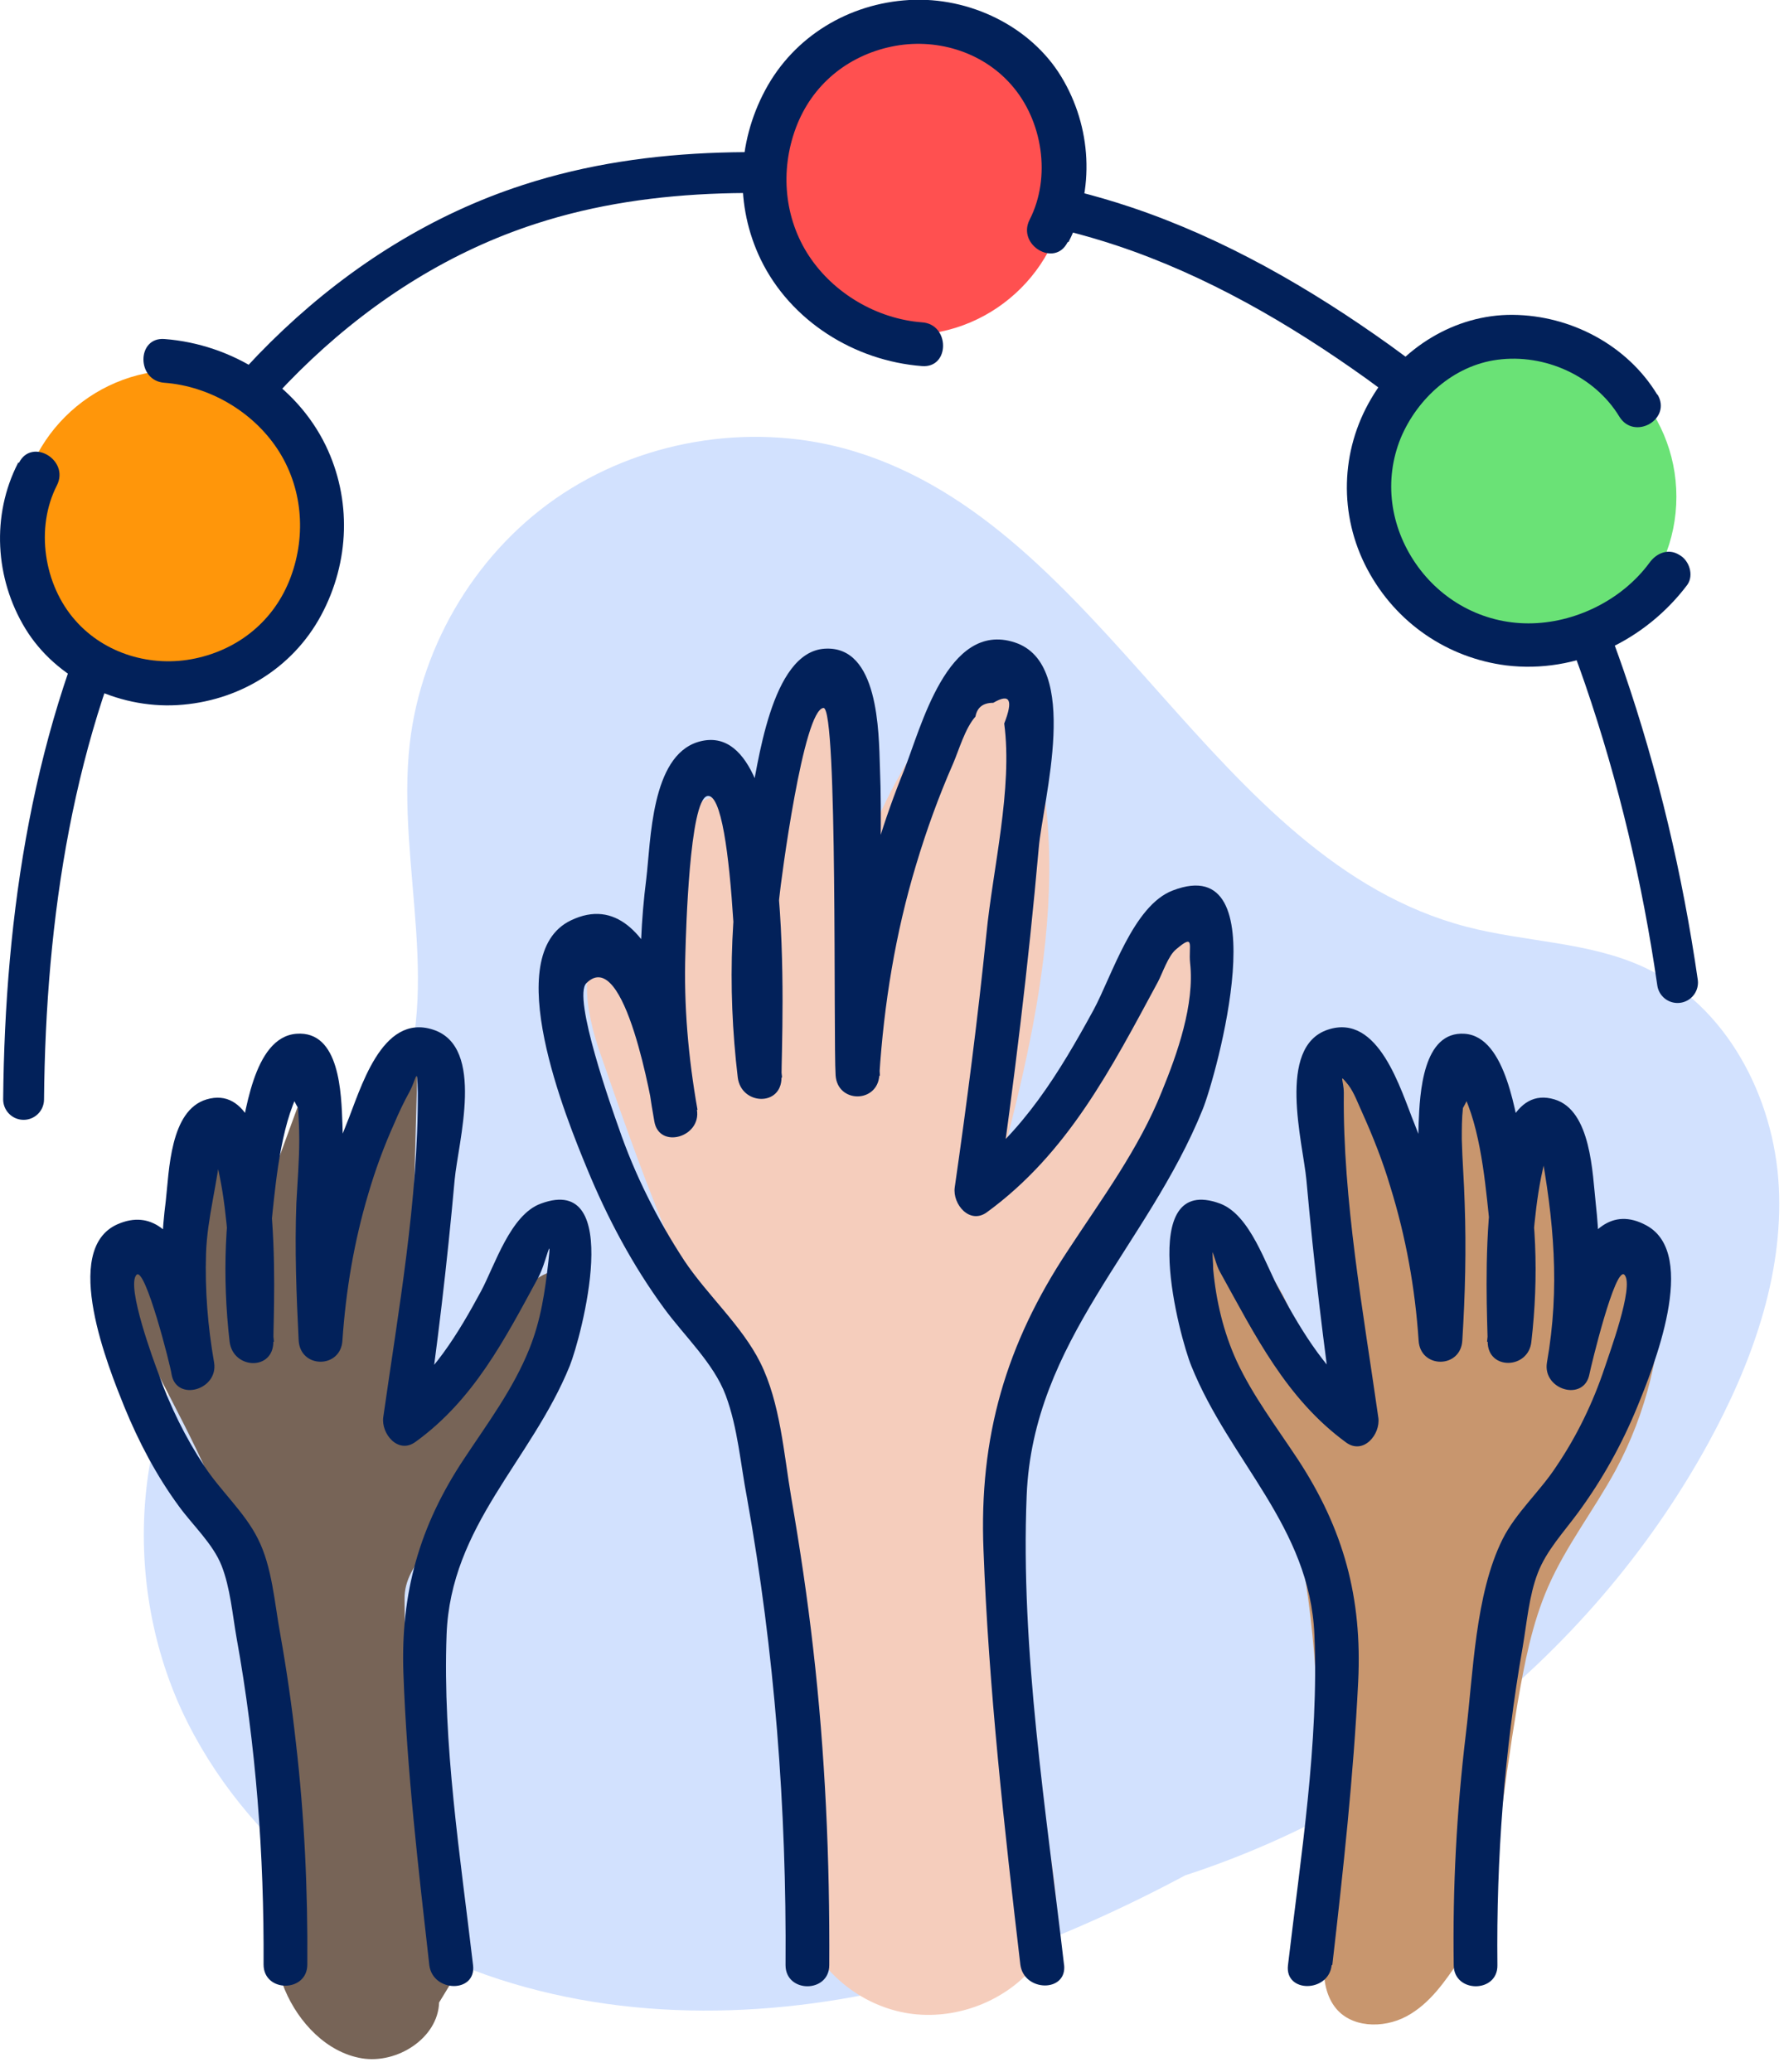
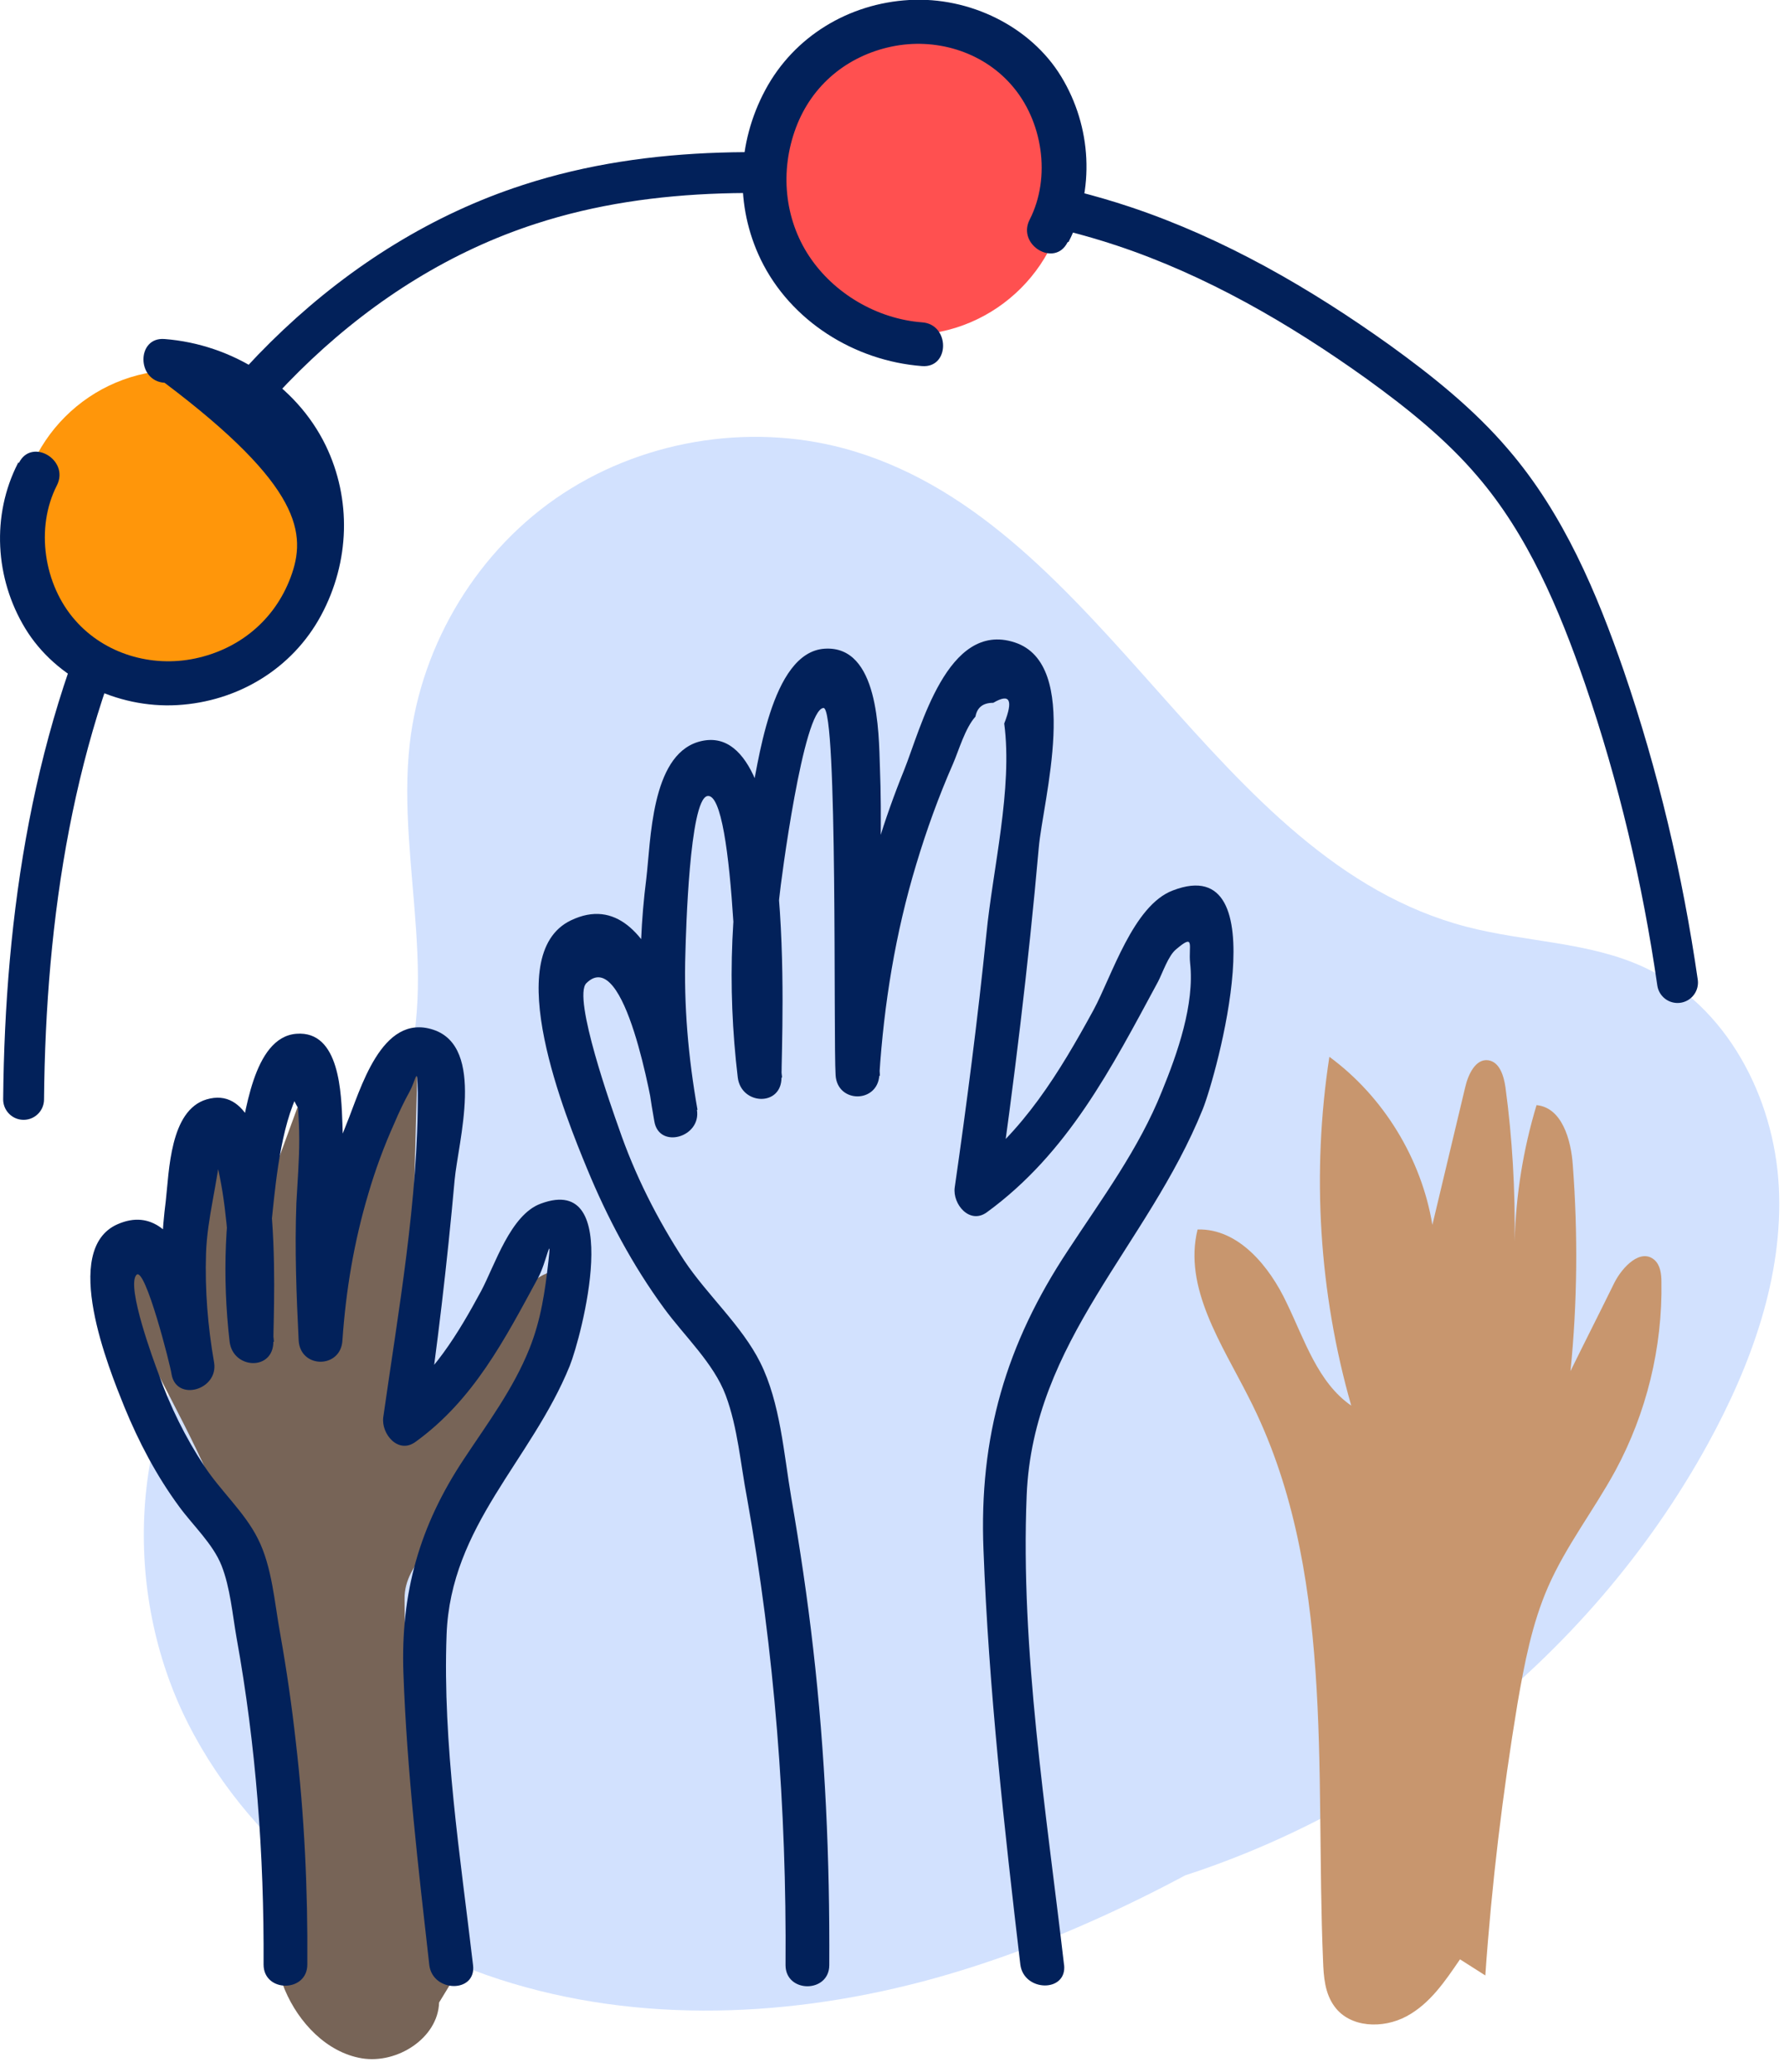
<svg xmlns="http://www.w3.org/2000/svg" width="31" height="36" viewBox="0 0 31 36" fill="none">
  <g clip-path="url(#clip0_147123_1671)">
    <path d="M7.22 30.93C10.89 33.22 15.52 33.93 19.71 32.84C23.9 31.75 27.6 28.87 29.68 25.08C30.43 23.71 30.99 22.18 30.91 20.62C30.83 19.06 30 17.47 28.58 16.81C27.62 16.36 26.51 16.37 25.48 16.1C21.07 14.95 19.2 9.16 14.84 7.84C13.16 7.33 11.26 7.61 9.79 8.57C8.32 9.53 7.32 11.17 7.12 12.92C6.88 15.05 7.76 17.34 6.81 19.27C6.17 20.57 4.85 21.37 3.93 22.48C2.3 24.45 2.09 27.4 3.16 29.72C4.24 32.04 6.46 33.73 8.91 34.46C11.36 35.19 14.03 35.02 16.48 34.3C18.93 33.58 21.21 32.34 23.35 30.93" fill="#D2E1FE" />
    <path d="M25.81 34.32C25.92 32.74 26.11 31.16 26.37 29.59C26.49 28.9 26.62 28.21 26.9 27.57C27.21 26.86 27.7 26.23 28.07 25.55C28.61 24.55 28.89 23.41 28.87 22.27C28.87 22.13 28.85 21.98 28.75 21.89C28.51 21.68 28.19 22.01 28.05 22.29C27.8 22.8 27.54 23.31 27.29 23.82C27.41 22.63 27.42 21.43 27.33 20.24C27.3 19.8 27.14 19.24 26.7 19.2C26.47 19.96 26.34 20.76 26.32 21.56C26.33 20.67 26.28 19.78 26.16 18.89C26.13 18.69 26.06 18.45 25.86 18.42C25.64 18.39 25.51 18.67 25.46 18.89C25.27 19.69 25.08 20.48 24.89 21.28C24.7 20.13 24.04 19.05 23.1 18.36C22.79 20.38 22.92 22.46 23.48 24.42C22.9 24.02 22.67 23.28 22.36 22.64C22.06 22 21.52 21.34 20.81 21.36C20.56 22.37 21.23 23.35 21.7 24.28C23.21 27.23 22.85 30.74 22.99 34.06C23 34.34 23.02 34.63 23.19 34.86C23.46 35.23 24.03 35.25 24.44 35.03C24.85 34.81 25.11 34.42 25.37 34.04" fill="#C8966E" />
-     <path d="M18.35 34.03C18.53 32 17.53 29.94 17.42 27.91C17.32 26.01 18.14 24.09 18.69 22.27C19.33 20.14 20.97 18.33 21.14 16.11C20.67 15.98 20.16 16.22 19.84 16.58C19.52 16.94 19.33 17.41 19.14 17.86C18.67 18.99 18.12 20.14 17.19 20.94C18.01 17.96 18.82 14.71 17.64 11.85C17.57 11.68 17.45 11.48 17.26 11.48C17.13 11.48 17.02 11.58 16.93 11.68C15.78 12.92 14.98 14.48 14.63 16.13C14.69 15.07 14.76 14.02 14.82 12.96C14.84 12.71 14.85 12.45 14.75 12.21C14.65 11.97 14.41 11.78 14.16 11.83C13.98 11.87 13.84 12.02 13.73 12.17C13 13.2 12.93 14.53 12.88 15.78C12.88 15.31 12.86 14.84 12.86 14.38C12.86 14.24 12.86 14.08 12.76 13.97C12.6 13.76 12.24 13.83 12.07 14.03C11.9 14.23 11.87 14.51 11.84 14.77C11.77 15.43 11.7 16.1 11.62 16.76C11.24 16.68 10.9 16.46 10.65 16.16C10 16.58 10.17 17.56 10.43 18.3C10.84 19.48 11.25 20.66 11.75 21.81C12.13 22.66 12.55 23.49 12.83 24.37C13.2 25.54 13.29 26.78 13.38 28.01C13.48 29.31 13.57 30.61 13.67 31.91C13.71 32.51 13.76 33.14 14.03 33.68C14.38 34.39 15.09 34.9 15.87 34.99C16.65 35.08 17.47 34.76 17.97 34.16" fill="#F5CDBC" />
    <path d="M7.88 34.38C7.42 33.33 7.49 32.27 7.26 31.15C7.03 30.02 7.03 27.92 7.03 27.78C7.02 27.13 7.73 26.69 8.12 26.17C8.84 25.18 9.45 24.11 9.93 22.99C10.06 22.68 10.12 22.23 9.82 22.11C9.65 22.04 9.47 22.12 9.32 22.22C8.35 22.89 8.17 24.44 7.08 24.89C7.14 22.7 7.2 20.51 7.26 18.32C6.87 18.28 6.61 18.72 6.46 19.08C6.19 19.75 5.92 20.41 5.65 21.08C5.76 20.31 5.65 19.51 5.33 18.8C5.13 19.34 4.94 19.87 4.74 20.41C4.36 20.54 4.27 19.55 3.91 19.73C3.83 19.77 3.79 19.86 3.76 19.94C3.6 20.37 3.54 20.84 3.57 21.3C3.58 21.43 3.59 21.59 3.49 21.68C3.35 21.8 3.14 21.68 2.95 21.65C2.58 21.59 2.26 21.95 2.22 22.32C2.18 22.69 2.34 23.05 2.5 23.38C3.09 24.58 3.79 25.74 4.12 27.03C4.33 27.87 4.39 28.73 4.44 29.59C4.5 30.64 4.57 31.69 4.63 32.74C4.67 33.36 4.71 34 4.95 34.57C5.19 35.14 5.68 35.66 6.29 35.76C6.9 35.86 7.61 35.41 7.63 34.79" fill="#776457" />
    <path d="M8.22 34.14C8 32.26 7.69 30.3 7.76 28.4C7.83 26.5 9.23 25.38 9.9 23.73C10.1 23.23 10.86 20.37 9.4 20.91C8.87 21.1 8.6 21.98 8.36 22.43C7.96 23.17 7.52 23.9 6.83 24.4L7.39 24.83C7.6 23.39 7.77 21.95 7.9 20.5C7.96 19.84 8.44 18.19 7.53 17.89C6.62 17.59 6.26 18.95 6.02 19.53C5.53 20.73 5.27 22 5.19 23.29H5.95C5.87 22.03 6 20.78 5.95 19.52C5.93 19.01 5.91 17.9 5.15 17.96C4.39 18.02 4.26 19.4 4.14 19.94C3.9 21.05 3.86 22.18 3.99 23.31C4.05 23.79 4.75 23.82 4.75 23.31C4.75 22.65 4.98 18.69 3.59 19.1C2.95 19.29 2.94 20.35 2.88 20.87C2.75 21.88 2.8 22.88 2.98 23.87C3.06 24.36 3.8 24.15 3.72 23.67C3.61 23 3.24 20.74 2.04 21.27C1.05 21.71 1.89 23.77 2.16 24.44C2.41 25.05 2.72 25.64 3.11 26.17C3.35 26.5 3.7 26.82 3.85 27.2C4 27.58 4.04 28.05 4.11 28.45C4.45 30.33 4.59 32.22 4.58 34.13C4.58 34.62 5.34 34.62 5.34 34.13C5.35 32.84 5.29 31.55 5.14 30.26C5.07 29.63 4.98 29.01 4.87 28.39C4.77 27.85 4.73 27.22 4.48 26.73C4.25 26.27 3.83 25.9 3.55 25.47C3.22 24.97 2.96 24.44 2.76 23.88C2.68 23.67 2.19 22.35 2.37 22.15C2.52 21.98 2.97 23.76 2.98 23.87L3.72 23.67C3.61 23.04 3.56 22.41 3.58 21.78C3.6 21.15 3.79 20.53 3.84 19.9L3.68 19.87C3.73 20.06 3.78 20.25 3.82 20.45C3.89 20.8 3.93 21.16 3.96 21.52C4 22.11 4 22.71 4 23.31H4.76C4.68 22.58 4.65 21.85 4.73 21.12C4.8 20.45 4.9 19.41 5.27 18.83C5.02 18.78 4.99 18.93 5.18 19.25C5.19 19.43 5.2 19.61 5.2 19.79C5.2 20.16 5.17 20.53 5.15 20.9C5.12 21.7 5.15 22.49 5.19 23.29C5.22 23.78 5.92 23.78 5.95 23.29C6.01 22.42 6.15 21.58 6.4 20.74C6.52 20.33 6.67 19.92 6.85 19.52C6.93 19.33 7.02 19.14 7.12 18.96C7.24 18.73 7.25 18.49 7.26 18.98C7.27 20.84 6.92 22.79 6.66 24.62C6.62 24.91 6.92 25.27 7.22 25.05C8.23 24.32 8.77 23.27 9.35 22.2C9.49 21.95 9.59 21.38 9.53 21.91C9.47 22.44 9.4 22.93 9.2 23.43C8.92 24.13 8.47 24.73 8.06 25.35C7.29 26.51 6.96 27.67 7.01 29.07C7.07 30.76 7.27 32.46 7.46 34.14C7.52 34.62 8.28 34.63 8.22 34.14Z" fill="#02215A" />
-     <path d="M23.151 34.14C23.34 32.5 23.52 30.85 23.601 29.21C23.671 27.76 23.351 26.57 22.55 25.35C22.18 24.79 21.77 24.25 21.491 23.65C21.261 23.15 21.131 22.6 21.081 22.05C21.081 21.95 21.07 21.86 21.07 21.76C21.07 21.59 21.07 21.57 21.05 21.71C21.101 21.8 21.131 21.98 21.201 22.1C21.811 23.2 22.351 24.3 23.39 25.06C23.691 25.28 23.991 24.92 23.951 24.63C23.691 22.8 23.331 20.84 23.351 18.99C23.351 18.76 23.25 18.63 23.43 18.85C23.53 18.98 23.601 19.18 23.671 19.33C23.86 19.75 24.03 20.18 24.16 20.62C24.43 21.49 24.59 22.38 24.651 23.29C24.68 23.78 25.381 23.78 25.41 23.29C25.46 22.49 25.48 21.7 25.451 20.9C25.441 20.53 25.41 20.16 25.401 19.79C25.401 19.61 25.401 19.43 25.421 19.25C25.61 18.92 25.581 18.78 25.331 18.83C25.701 19.42 25.8 20.45 25.87 21.12C25.941 21.85 25.921 22.58 25.84 23.31H26.601C26.601 22.72 26.601 22.12 26.64 21.52C26.671 21.16 26.71 20.8 26.78 20.45C26.811 20.3 26.84 20.16 26.881 20.02C26.971 19.87 26.93 19.83 26.761 19.9C27 21.19 27.11 22.37 26.881 23.67L27.62 23.87C27.64 23.76 28.07 21.97 28.23 22.15C28.401 22.35 27.951 23.55 27.881 23.77C27.68 24.37 27.401 24.95 27.041 25.48C26.761 25.91 26.34 26.28 26.11 26.74C25.631 27.7 25.601 29.07 25.471 30.13C25.311 31.46 25.241 32.8 25.261 34.14C25.261 34.63 26.03 34.63 26.02 34.14C26 32.29 26.14 30.43 26.46 28.61C26.53 28.2 26.57 27.72 26.721 27.33C26.87 26.94 27.171 26.62 27.421 26.28C27.84 25.71 28.18 25.1 28.451 24.44C28.721 23.78 29.53 21.79 28.61 21.29C27.401 20.63 26.991 23.04 26.881 23.67C26.8 24.15 27.53 24.36 27.62 23.87C27.791 22.89 27.84 21.91 27.73 20.92C27.671 20.39 27.651 19.29 27.011 19.1C25.62 18.68 25.84 22.65 25.851 23.31C25.851 23.81 26.561 23.79 26.61 23.31C26.741 22.18 26.701 21.05 26.46 19.94C26.34 19.4 26.18 18.01 25.451 17.96C24.721 17.91 24.671 19 24.651 19.52C24.61 20.78 24.73 22.03 24.651 23.29H25.41C25.331 22 25.061 20.73 24.581 19.53C24.34 18.94 23.96 17.59 23.07 17.89C22.18 18.19 22.64 19.85 22.701 20.5C22.831 21.95 23 23.39 23.21 24.83L23.77 24.4C23.081 23.89 22.64 23.17 22.241 22.43C21.991 21.98 21.73 21.11 21.201 20.91C19.73 20.37 20.5 23.24 20.701 23.73C21.37 25.39 22.761 26.52 22.84 28.4C22.921 30.28 22.601 32.26 22.381 34.14C22.32 34.63 23.09 34.62 23.14 34.14H23.151Z" fill="#02215A" />
    <path d="M18.49 34.14C18.18 31.47 17.73 28.67 17.84 25.98C17.95 23.29 19.94 21.65 20.9 19.27C21.13 18.7 22.23 14.76 20.38 15.47C19.69 15.73 19.32 16.96 19 17.55C18.41 18.63 17.78 19.67 16.77 20.41L17.33 20.84C17.62 18.81 17.87 16.77 18.05 14.73C18.12 13.91 18.8 11.54 17.63 11.16C16.46 10.78 16 12.66 15.71 13.38C15.02 15.08 14.65 16.86 14.53 18.69H15.29C15.17 16.9 15.36 15.12 15.29 13.33C15.27 12.72 15.27 11.21 14.33 11.27C13.39 11.33 13.17 13.3 13.03 13.97C12.69 15.54 12.63 17.13 12.82 18.72C12.88 19.2 13.58 19.23 13.58 18.72C13.58 17.91 13.87 12.37 12.13 12.89C11.31 13.14 11.31 14.61 11.23 15.27C11.05 16.68 11.12 18.08 11.37 19.48C11.45 19.97 12.19 19.76 12.11 19.28C11.98 18.47 11.48 15.24 9.92 15.99C8.67 16.59 9.85 19.45 10.2 20.3C10.55 21.15 10.99 21.98 11.54 22.73C11.89 23.21 12.4 23.68 12.61 24.24C12.82 24.8 12.87 25.45 12.98 26.02C13.46 28.7 13.67 31.42 13.65 34.14C13.65 34.63 14.41 34.63 14.41 34.14C14.42 32.3 14.34 30.47 14.13 28.64C14.03 27.76 13.9 26.89 13.75 26.02C13.62 25.26 13.56 24.37 13.21 23.67C12.89 23.03 12.29 22.5 11.89 21.9C11.42 21.18 11.03 20.41 10.75 19.59C10.65 19.31 9.94 17.32 10.19 17.08C10.86 16.42 11.33 19.19 11.38 19.48L12.12 19.28C11.96 18.37 11.88 17.47 11.91 16.55C11.92 16.2 11.98 13.9 12.29 13.83C12.78 13.73 12.83 18.13 12.83 18.72H13.59C13.47 17.68 13.44 16.65 13.54 15.61C13.57 15.3 13.96 12.32 14.31 12.3C14.56 12.29 14.48 18.08 14.52 18.68C14.55 19.17 15.25 19.17 15.28 18.68C15.36 17.44 15.56 16.21 15.92 15.02C16.1 14.42 16.31 13.84 16.56 13.27C16.66 13.04 16.77 12.65 16.95 12.45C16.98 12.29 17.08 12.21 17.26 12.21C17.55 12.04 17.61 12.16 17.45 12.57C17.6 13.7 17.25 15.1 17.14 16.23C16.99 17.7 16.8 19.17 16.59 20.63C16.55 20.92 16.85 21.28 17.15 21.06C18.56 20.03 19.31 18.56 20.12 17.06C20.2 16.91 20.3 16.6 20.44 16.49C20.77 16.21 20.65 16.43 20.68 16.73C20.76 17.45 20.46 18.3 20.19 18.96C19.79 19.96 19.15 20.82 18.56 21.72C17.48 23.35 17.01 24.96 17.09 26.93C17.18 29.33 17.45 31.75 17.73 34.13C17.79 34.61 18.55 34.62 18.49 34.13V34.14Z" fill="#02215A" />
    <path d="M29.15 17.07C28.89 15.27 28.47 13.49 27.88 11.77C27.42 10.44 26.86 9.11 25.94 8.04C25.37 7.37 24.67 6.81 23.95 6.29C22.58 5.31 21.11 4.46 19.52 3.93C18.35 3.54 17.13 3.34 15.91 3.19C13.67 2.92 11.35 2.85 9.2 3.55C6.17 4.53 3.76 6.98 2.34 9.83C0.92 12.68 0.44 15.91 0.41 19.1" stroke="#02215A" stroke-width="0.71" stroke-linecap="round" stroke-linejoin="round" />
    <path d="M3.09 11.97C4.62 11.97 5.86 10.73 5.86 9.2C5.86 7.67 4.62 6.43 3.09 6.43C1.56 6.43 0.32 7.67 0.32 9.2C0.32 10.73 1.56 11.97 3.09 11.97Z" fill="#FF960A" />
-     <path d="M0.31 8.05C-0.15 8.95 -0.09 10.05 0.44 10.92C0.97 11.79 2.03 12.31 3.08 12.25C4.13 12.19 5.08 11.62 5.58 10.69C6.08 9.76 6.11 8.67 5.66 7.74C5.14 6.67 4.03 5.98 2.86 5.89C2.37 5.85 2.37 6.62 2.86 6.65C3.64 6.71 4.39 7.15 4.82 7.8C5.25 8.45 5.33 9.28 5.05 10.03C4.77 10.78 4.15 11.28 3.39 11.44C2.63 11.6 1.82 11.36 1.31 10.78C0.76 10.16 0.61 9.17 0.99 8.43C1.21 7.99 0.55 7.6 0.33 8.04H0.31V8.05Z" fill="#02215A" />
-     <path d="M26.36 11.4C27.89 11.4 29.13 10.16 29.13 8.63C29.13 7.1 27.89 5.86 26.36 5.86C24.83 5.86 23.59 7.1 23.59 8.63C23.59 10.16 24.83 11.4 26.36 11.4Z" fill="#6AE276" />
-     <path d="M28.8 6.86C28.28 6 27.3 5.48 26.29 5.47C25.28 5.46 24.34 6.05 23.83 6.92C23.29 7.83 23.26 8.95 23.76 9.89C24.26 10.83 25.16 11.43 26.17 11.56C27.39 11.71 28.59 11.13 29.32 10.16C29.44 9.99 29.35 9.73 29.18 9.64C28.99 9.52 28.78 9.61 28.66 9.78C28.18 10.43 27.36 10.83 26.56 10.83C25.76 10.83 25.04 10.43 24.6 9.79C24.16 9.15 24.04 8.35 24.34 7.61C24.63 6.92 25.26 6.35 26.02 6.25C26.84 6.14 27.71 6.53 28.14 7.24C28.4 7.66 29.06 7.28 28.8 6.85V6.86Z" fill="#02215A" />
+     <path d="M0.31 8.05C-0.15 8.95 -0.09 10.05 0.44 10.92C0.97 11.79 2.03 12.31 3.08 12.25C4.13 12.19 5.08 11.62 5.58 10.69C6.08 9.76 6.11 8.67 5.66 7.74C5.14 6.67 4.03 5.98 2.86 5.89C2.37 5.85 2.37 6.62 2.86 6.65C5.25 8.45 5.33 9.28 5.05 10.03C4.77 10.78 4.15 11.28 3.39 11.44C2.63 11.6 1.82 11.36 1.31 10.78C0.76 10.16 0.61 9.17 0.99 8.43C1.21 7.99 0.55 7.6 0.33 8.04H0.31V8.05Z" fill="#02215A" />
    <path d="M15.78 5.82C17.31 5.82 18.55 4.58 18.55 3.05C18.55 1.52 17.31 0.28 15.78 0.28C14.25 0.28 13.01 1.52 13.01 3.05C13.01 4.58 14.25 5.82 15.78 5.82Z" fill="#FF5050" />
    <path d="M18.57 4.2C19.03 3.3 18.97 2.2 18.44 1.33C17.91 0.46 16.85 -0.06 15.8 -1.22073e-05C14.75 0.06 13.8 0.63 13.3 1.56C12.8 2.49 12.77 3.58 13.22 4.51C13.74 5.58 14.85 6.27 16.02 6.36C16.51 6.4 16.51 5.63 16.02 5.6C15.24 5.54 14.49 5.1 14.06 4.45C13.63 3.8 13.55 2.97 13.83 2.22C14.11 1.47 14.73 0.97 15.49 0.81C16.25 0.65 17.06 0.89 17.57 1.47C18.12 2.09 18.27 3.08 17.89 3.82C17.67 4.26 18.33 4.65 18.55 4.21L18.57 4.2Z" fill="#02215A" />
  </g>
  <defs>
    <clipPath id="clip0_147123_1671">
      <rect width="30.92" height="35.77" fill="white" />
    </clipPath>
  </defs>
</svg>